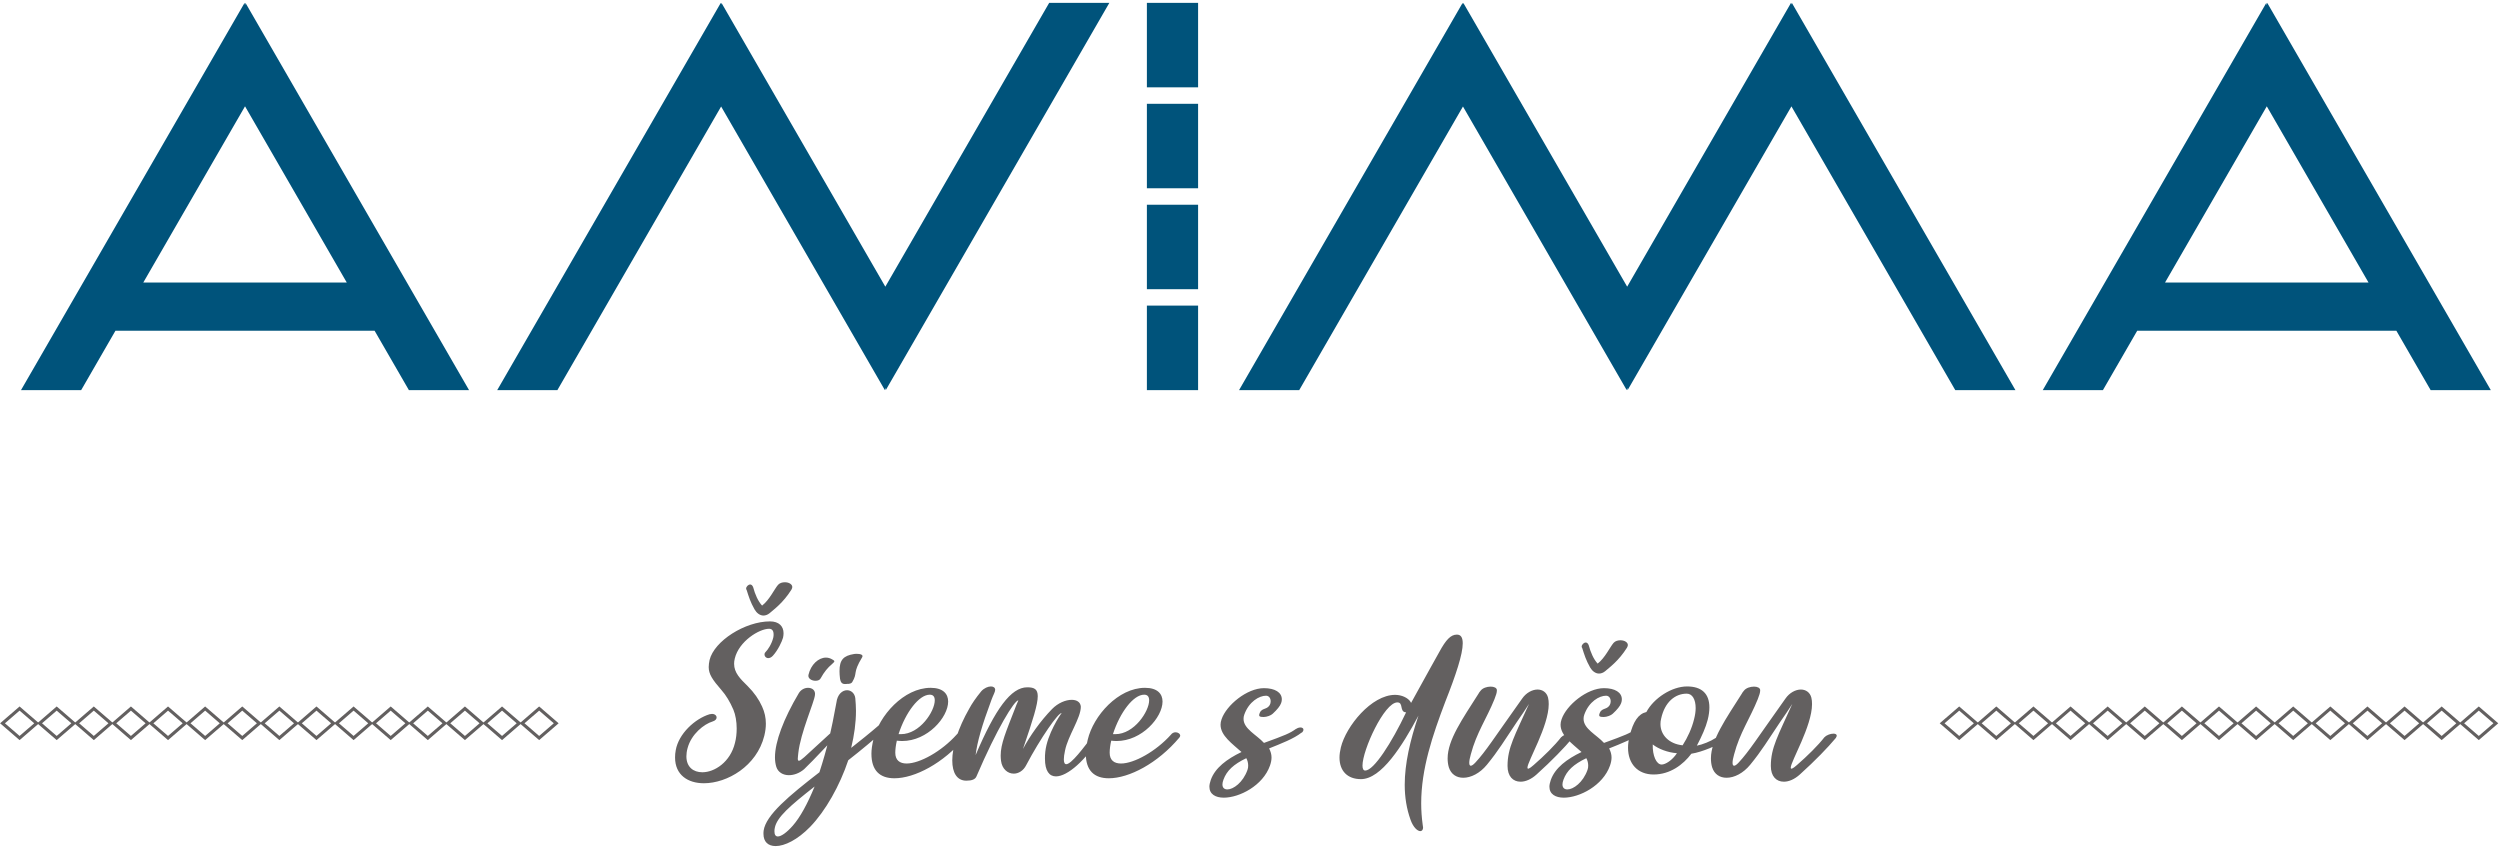
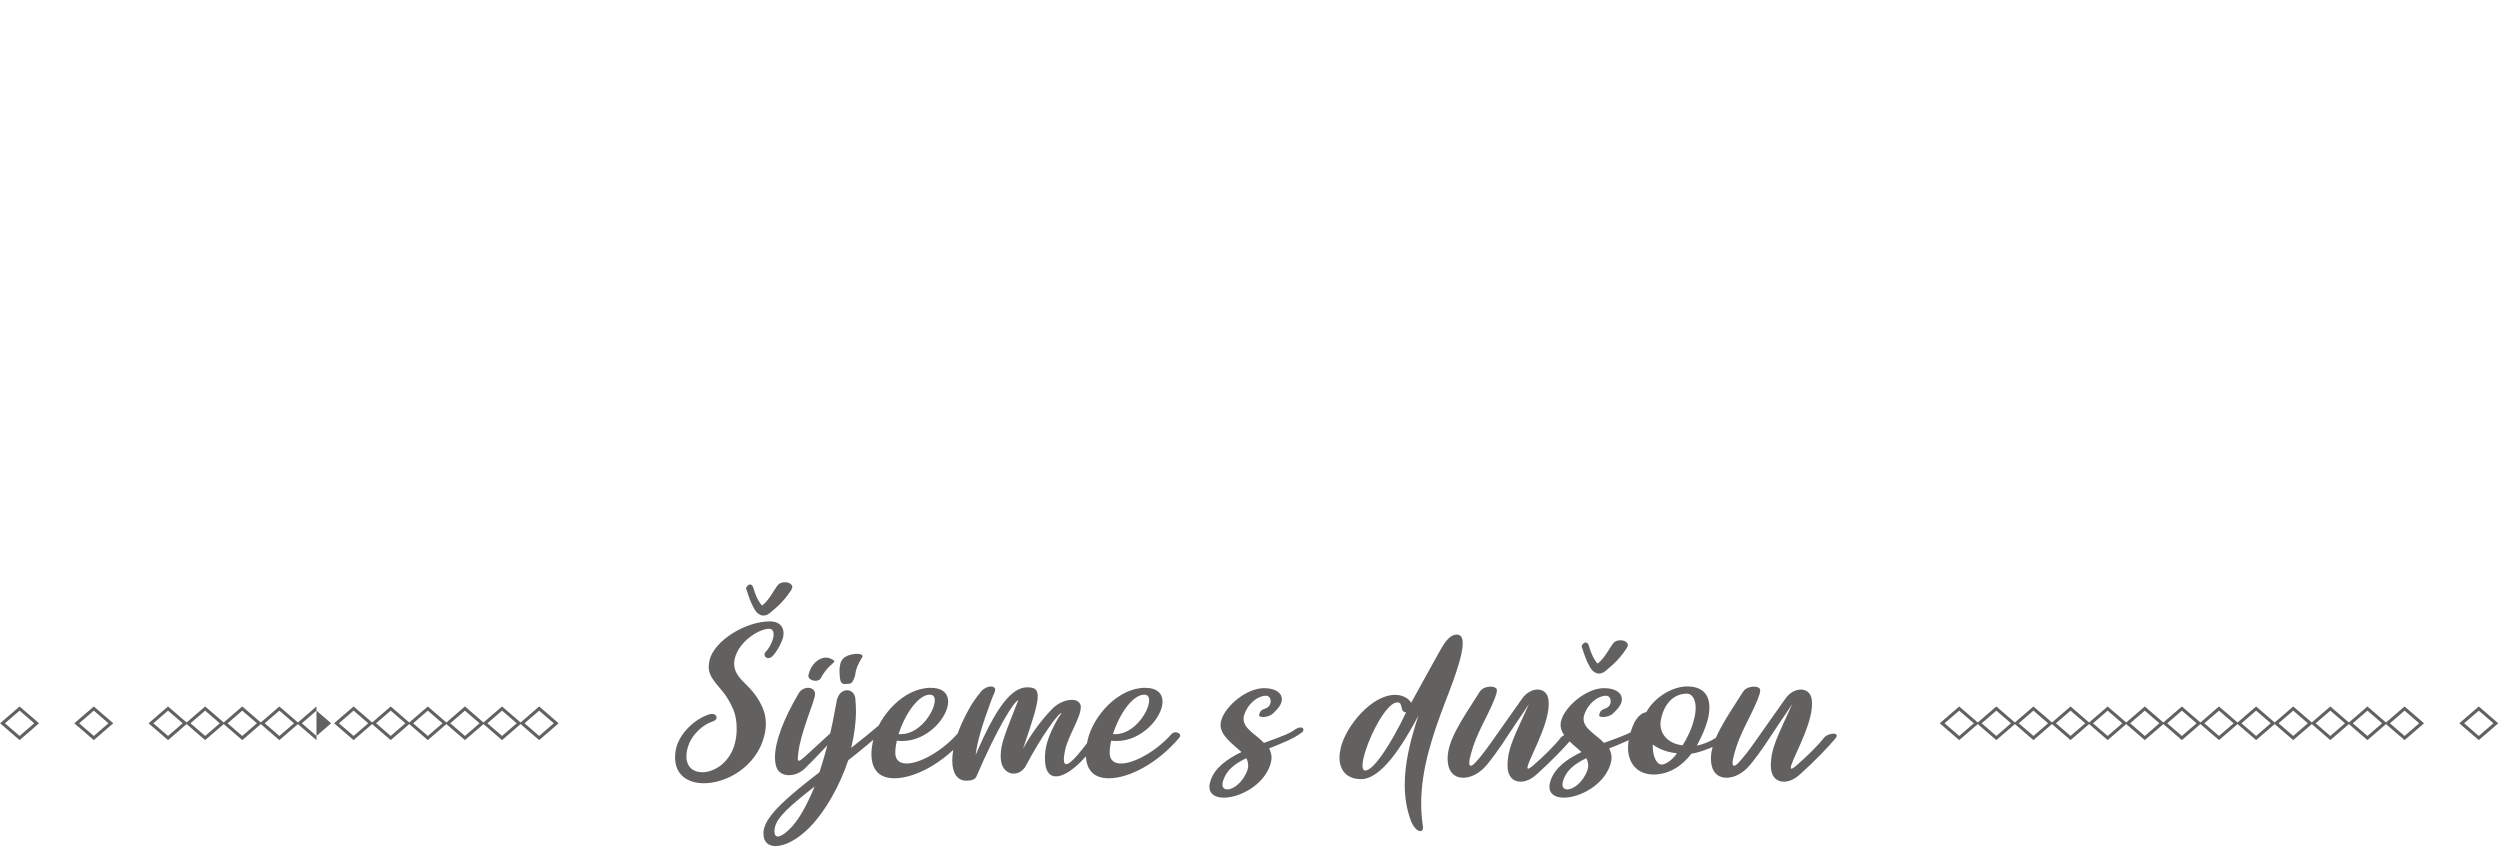
<svg xmlns="http://www.w3.org/2000/svg" width="745" height="253" viewBox="0 0 745 253" fill="none">
  <path d="M227.512 183.435C228.075 183.435 228.74 183.229 229.353 182.719C230.632 181.593 233.343 179.7 235.849 175.711C236.003 175.404 236.105 175.148 236.105 174.944C236.105 174.073 235.031 173.511 233.905 173.511C233.139 173.511 232.371 173.716 231.86 174.279C230.785 175.507 229.303 178.78 227.103 180.468C225.875 179.137 225.005 177.092 224.443 174.995C224.239 174.432 223.88 174.176 223.573 174.176C222.96 174.176 222.345 174.841 222.345 175.404C222.345 175.557 222.397 175.711 222.499 175.813C223.113 177.757 223.624 179.445 224.852 181.593C225.465 182.667 226.437 183.435 227.512 183.435ZM209.763 233.408C216.668 233.408 225.517 228.344 227.768 219.24C228.075 217.961 228.228 216.784 228.228 215.659C228.228 213.869 227.869 212.232 227.103 210.544C226.131 208.396 224.749 206.401 222.805 204.457C220.555 202.257 218.765 200.468 218.765 197.808C218.765 197.348 218.816 196.785 218.969 196.223C220.197 191.107 226.233 187.373 229.2 187.373C230.069 187.373 230.529 187.987 230.529 189.009C230.529 189.317 230.529 189.675 230.427 190.033C229.967 191.925 228.841 193.613 228.075 194.38C227.869 194.585 227.819 194.841 227.819 195.045C227.819 195.608 228.279 196.12 228.944 196.12C229.353 196.12 229.864 195.915 230.325 195.404C231.86 193.716 233.036 191.159 233.343 190.033C233.445 189.572 233.496 189.112 233.496 188.703C233.496 186.657 232.167 185.173 229.456 185.173C222.039 185.173 212.832 191.005 211.451 196.683C211.297 197.449 211.195 198.115 211.195 198.78C211.195 200.877 212.269 202.513 215.031 205.685C216.309 207.117 217.537 209.112 218.56 211.516C219.175 213 219.532 214.995 219.532 217.092C219.532 218.524 219.379 220.059 219.021 221.388C217.64 227.117 212.933 230.135 209.303 230.135C206.643 230.135 204.545 228.6 204.545 225.377C204.545 224.661 204.648 223.844 204.903 222.923C206.028 218.728 209.813 215.761 212.371 214.995C213.189 214.739 213.548 214.279 213.548 213.817C213.548 213.255 213.036 212.744 212.167 212.744C211.961 212.744 211.707 212.795 211.451 212.845C207.103 214.176 202.244 218.627 201.373 223.536C201.22 224.304 201.169 225.02 201.169 225.736C201.169 230.953 205.005 233.408 209.763 233.408ZM243.011 202.872C243.675 202.872 244.289 202.667 244.545 202.156C245.568 200.263 246.744 198.881 247.869 197.961C248.381 197.501 248.637 197.245 248.637 197.092C248.637 196.836 248.329 196.683 247.869 196.427C247.307 196.12 246.744 195.967 246.131 195.967C243.931 195.967 241.629 198.012 240.913 201.132C240.708 202.207 241.885 202.872 243.011 202.872ZM235.081 231.004C236.565 231.004 238.203 230.441 239.635 229.215C242.704 226.299 247.613 220.876 248.995 219.547H248.944C249.148 219.343 249.251 219.137 249.251 218.933C249.251 218.575 248.892 218.217 248.381 218.217C248.023 218.217 247.613 218.371 247.205 218.728L239.685 225.633C238.816 226.401 238.356 226.708 238.049 226.708C237.844 226.708 237.741 226.452 237.741 226.093C237.741 225.685 237.844 225.071 237.895 224.407C238.56 218.319 242.652 209.265 242.857 207.117C243.061 205.736 242.039 204.969 240.811 204.969C239.788 204.969 238.713 205.48 238.049 206.555C233.496 214.227 230.939 221.031 230.939 225.685C230.939 226.759 231.092 227.731 231.348 228.549C231.86 230.135 233.343 231.004 235.081 231.004ZM251.808 203.844C252.013 203.844 252.217 203.844 252.473 203.792C253.139 203.844 253.752 203.639 253.956 203.281C255.696 200.365 253.956 200.775 256.923 195.864C257.384 195.097 256.309 194.841 255.337 194.841C255.031 194.841 254.724 194.841 254.519 194.892C251.348 195.404 250.172 196.631 250.172 200.007C250.172 200.672 250.223 201.44 250.325 202.257C250.479 203.025 250.683 203.844 251.808 203.844ZM231.144 252.129C233.803 252.129 237.64 250.288 241.424 246.401C246.028 241.644 250.273 234.073 252.78 226.555C256.719 223.485 260.401 220.365 263.675 217.552C264.136 217.143 264.289 216.784 264.289 216.427C264.289 215.915 263.88 215.557 263.265 215.557C262.908 215.557 262.499 215.711 262.089 216.017H262.039C259.02 218.627 256.36 220.723 253.649 222.872C254.571 219.087 255.081 215.352 255.081 211.823C255.081 210.544 254.98 209.265 254.877 208.037C254.672 206.555 253.599 205.685 252.421 205.685C251.041 205.685 249.557 206.861 249.251 209.368C247.767 217.603 246.437 223.229 244.187 230.135C235.133 237.143 228.228 242.872 227.563 247.527C227.512 247.884 227.512 248.191 227.512 248.497C227.512 250.851 228.893 252.129 231.144 252.129ZM231.808 249.265C231.144 249.265 230.785 248.753 230.785 247.781C230.785 247.475 230.785 247.117 230.888 246.708C231.501 243.536 235.389 240.16 242.755 234.38C240.607 239.597 238.457 243.536 236.259 246.043C234.417 248.14 232.78 249.265 231.808 249.265ZM266.54 231.925C272.575 231.925 281.117 227.475 287.563 219.803C287.716 219.597 287.817 219.393 287.817 219.24C287.817 218.677 287.153 218.217 286.437 218.217C285.976 218.217 285.413 218.421 285.056 218.933C280.555 223.945 274.059 227.527 270.171 227.527C268.125 227.527 266.795 226.555 266.795 224.304C266.795 223.332 266.948 222.104 267.256 220.723C267.819 220.775 268.329 220.825 268.841 220.825C276.412 220.825 282.549 213.767 282.549 209.061C282.549 206.759 281.015 204.969 277.332 204.969C269.352 204.969 261.936 213.255 260.248 220.468C259.889 222.001 259.685 223.383 259.685 224.611C259.685 229.624 262.192 231.925 266.54 231.925ZM267.767 218.78C269.864 212.283 273.853 207.015 277.076 207.015C278.1 207.015 278.56 207.628 278.56 208.703C278.56 211.976 274.109 218.78 268.483 218.78H267.767ZM326.896 218.064C326.64 218.064 326.385 218.165 326.231 218.371C322.804 223.076 319.224 227.731 317.74 227.731C317.28 227.731 317.024 227.271 317.024 226.299C317.024 225.685 317.127 224.764 317.383 223.639C318.252 219.291 322.088 213.971 322.088 210.596C321.985 209.215 320.86 208.549 319.377 208.549C317.587 208.549 315.285 209.471 313.495 211.312C310.068 214.841 306.948 219.24 304.851 223.179C304.901 223.025 304.953 222.82 305.055 222.564C307.817 214.483 309.249 209.931 309.249 207.475C309.249 205.379 308.227 204.816 306.129 204.816C301.269 204.816 296.615 211.209 290.733 225.02C291.193 221.184 292.575 216.273 295.439 208.6C295.951 207.168 296.564 206.196 296.564 205.583C296.564 204.917 296.052 204.56 295.285 204.56C294.416 204.56 293.239 205.071 292.421 205.992C290.784 207.987 289.608 209.725 288.84 211.159C285.413 217.143 283.776 222.667 283.776 226.605C283.776 230.34 285.208 232.641 287.971 232.641C289.659 232.641 290.631 232.232 290.988 231.363C297.076 217.143 302.293 208.703 303.469 208.703C303.419 208.703 302.344 211.413 302.344 211.465C299.787 218.064 298.201 221.644 298.201 225.173C298.201 225.685 298.252 226.196 298.303 226.708C298.611 229.163 300.297 230.544 302.088 230.544C303.469 230.544 304.953 229.725 305.823 227.987C309.965 220.109 315.541 212.079 316.359 212.539C315.951 212.948 312.063 218.78 311.5 223.997C311.397 224.764 311.397 225.48 311.397 226.093C311.397 229.725 312.676 231.363 314.671 231.363C318.099 231.363 323.572 226.605 328.073 219.24C328.431 218.677 327.612 218.064 326.896 218.064ZM330.425 231.925C336.461 231.925 345.003 227.475 351.448 219.803C351.601 219.597 351.704 219.393 351.704 219.24C351.704 218.677 351.039 218.217 350.323 218.217C349.863 218.217 349.3 218.421 348.941 218.933C344.44 223.945 337.944 227.527 334.057 227.527C332.011 227.527 330.681 226.555 330.681 224.304C330.681 223.332 330.835 222.104 331.141 220.723C331.704 220.775 332.216 220.825 332.727 220.825C340.297 220.825 346.436 213.767 346.436 209.061C346.436 206.759 344.901 204.969 341.217 204.969C333.239 204.969 325.821 213.255 324.133 220.468C323.776 222.001 323.571 223.383 323.571 224.611C323.571 229.624 326.077 231.925 330.425 231.925ZM331.653 218.78C333.751 212.283 337.74 207.015 340.963 207.015C341.985 207.015 342.445 207.628 342.445 208.703C342.445 211.976 337.996 218.78 332.369 218.78H331.653ZM364.695 237.705C369.349 237.705 376.357 234.124 378.455 228.14C378.761 227.271 378.915 226.452 378.915 225.736C378.915 224.815 378.659 223.945 378.199 223.025C381.779 221.593 385.615 220.109 387.865 218.319H387.968C388.327 217.961 388.428 217.655 388.428 217.449C388.428 217.04 388.071 216.784 387.559 216.784C387.201 216.784 386.74 216.887 386.28 217.193H386.229C384.388 218.524 383.007 219.087 376.664 221.388C374.413 218.933 370.577 217.193 370.577 214.227C370.577 213.817 370.628 213.408 370.781 213C372.163 209.061 375.283 207.321 377.277 207.321C378.147 207.321 378.659 208.089 378.659 208.959C378.659 209.215 378.608 209.419 378.556 209.675C377.892 211.619 376.101 210.8 375.436 212.385C375.283 212.692 375.232 212.948 375.232 213.101C375.232 213.563 375.641 213.664 376.613 213.664C377.483 213.664 378.761 213.204 379.272 212.692C380.603 211.465 381.472 210.391 381.779 209.521C381.932 209.112 381.984 208.753 381.984 208.396C381.984 206.349 379.937 205.071 376.664 205.071C371.6 205.071 365.461 210.135 364.029 214.329C363.825 214.892 363.723 215.455 363.723 215.967C363.723 219.24 367.252 221.644 369.963 224.099C365.616 226.196 362.087 228.805 360.807 232.436C360.552 233.204 360.399 233.869 360.399 234.432C360.399 236.683 362.24 237.705 364.695 237.705ZM365.769 235.249C364.899 235.249 364.285 234.789 364.285 233.767C364.285 233.357 364.388 232.897 364.592 232.335C365.564 229.675 367.559 227.781 371.396 225.94C371.753 226.555 371.959 227.373 371.959 228.14C371.959 228.6 371.907 229.009 371.753 229.419C370.424 233.204 367.508 235.249 365.769 235.249ZM423.261 247.68C423.721 247.68 424.079 247.271 424.079 246.605C424.079 246.401 424.028 246.145 423.977 245.889C423.671 243.689 423.516 241.541 423.516 239.393C423.516 229.112 426.892 219.137 430.677 209.163C433.9 201.031 435.895 194.943 435.895 191.721C435.895 190.033 435.384 189.112 434.156 189.112C432.315 189.112 430.883 190.647 428.888 194.329C427.047 197.655 426.484 198.575 420.499 209.471L420.345 209.163C419.579 207.936 417.685 207.067 415.741 207.067C408.683 207.067 401.113 216.427 399.579 222.719C399.323 223.792 399.169 224.815 399.169 225.736C399.169 229.725 401.521 232.181 405.563 232.181C411.649 232.181 417.891 222.257 422.699 213.255C420.192 220.723 418.607 227.577 418.607 233.869C418.607 237.552 419.169 241.029 420.345 244.304C421.164 246.605 422.443 247.68 423.261 247.68ZM406.841 229.624C406.279 229.624 406.023 229.061 406.023 228.14C406.023 223.485 412.519 209.316 416.407 209.316C418.351 209.316 416.919 212.181 419.016 212.283C414.719 221.337 409.399 229.624 406.841 229.624ZM467.915 218.627C467.045 218.627 465.868 219.035 465.305 219.649H465.255C463.311 222.156 460.14 225.276 457.02 227.987C455.689 229.163 455.179 229.316 455.179 228.753C455.179 226.912 461.521 216.376 461.521 209.828C461.521 209.112 461.469 208.499 461.316 207.884C460.907 206.299 459.628 205.48 458.196 205.48C456.661 205.48 454.82 206.401 453.592 208.191C444.999 220.263 442.8 223.844 439.68 227.219C439.065 227.884 438.605 228.191 438.299 228.191C437.992 228.191 437.839 227.884 437.839 227.321C437.839 226.708 437.992 225.889 438.299 224.815C439.987 218.371 443.056 214.073 445.357 208.345C445.817 207.117 446.073 206.452 446.073 205.685C446.073 204.969 445.204 204.611 444.232 204.611C443.107 204.611 441.828 205.02 441.215 205.839C440.753 206.401 440.805 206.349 440.6 206.708C435.792 214.279 431.393 220.519 431.393 225.992C431.393 226.912 431.496 227.781 431.751 228.652C432.416 230.748 434.053 231.772 436.048 231.772C438.349 231.772 441.009 230.441 443.107 227.884C446.585 223.639 448.273 220.723 451.956 215.251C453.388 213.204 454.513 211.516 455.433 210.084L455.639 209.777C451.393 219.24 449.245 222.82 449.245 228.243C449.245 231.363 450.881 232.948 453.132 232.948C454.616 232.948 456.304 232.232 457.889 230.8C462.544 226.605 466.227 222.769 468.58 219.956C468.784 219.649 468.887 219.393 468.887 219.24C468.887 218.831 468.477 218.627 467.915 218.627ZM476.508 200.723C477.071 200.723 477.735 200.519 478.349 200.007C479.628 198.881 482.339 196.989 484.845 193C484.999 192.693 485.101 192.437 485.101 192.232C485.101 191.363 484.027 190.8 482.901 190.8C482.135 190.8 481.367 191.005 480.856 191.568C479.781 192.795 478.297 196.068 476.099 197.756C474.871 196.427 474.001 194.38 473.439 192.284C473.233 191.721 472.876 191.465 472.569 191.465C471.955 191.465 471.341 192.131 471.341 192.693C471.341 192.847 471.392 193 471.495 193.101C472.108 195.045 472.62 196.733 473.848 198.881C474.461 199.956 475.433 200.723 476.508 200.723ZM466.021 237.705C470.676 237.705 477.684 234.124 479.781 228.14C480.088 227.271 480.241 226.452 480.241 225.736C480.241 224.815 479.985 223.945 479.525 223.025C483.105 221.593 486.943 220.109 489.193 218.319H489.295C489.653 217.961 489.756 217.655 489.756 217.449C489.756 217.04 489.397 216.784 488.885 216.784C488.528 216.784 488.068 216.887 487.607 217.193H487.556C485.715 218.524 484.333 219.087 477.991 221.388C475.74 218.933 471.904 217.193 471.904 214.227C471.904 213.817 471.955 213.408 472.108 213C473.489 209.061 476.609 207.321 478.605 207.321C479.475 207.321 479.985 208.089 479.985 208.959C479.985 209.215 479.935 209.419 479.884 209.675C479.219 211.619 477.428 210.8 476.763 212.385C476.609 212.692 476.559 212.948 476.559 213.101C476.559 213.563 476.968 213.664 477.94 213.664C478.809 213.664 480.088 213.204 480.6 212.692C481.929 211.465 482.799 210.391 483.105 209.521C483.26 209.112 483.311 208.753 483.311 208.396C483.311 206.349 481.264 205.071 477.991 205.071C472.927 205.071 466.789 210.135 465.357 214.329C465.152 214.892 465.049 215.455 465.049 215.967C465.049 219.24 468.579 221.644 471.291 224.099C466.943 226.196 463.413 228.805 462.135 232.436C461.879 233.204 461.725 233.869 461.725 234.432C461.725 236.683 463.567 237.705 466.021 237.705ZM467.096 235.249C466.227 235.249 465.612 234.789 465.612 233.767C465.612 233.357 465.715 232.897 465.92 232.335C466.891 229.675 468.887 227.781 472.723 225.94C473.08 226.555 473.285 227.373 473.285 228.14C473.285 228.6 473.233 229.009 473.08 229.419C471.751 233.204 468.835 235.249 467.096 235.249ZM492.773 230.8C497.683 230.8 501.571 227.884 504.025 224.611C507.351 224.099 511.903 222.001 513.028 221.235C513.899 220.672 514.615 220.059 514.665 219.751C514.819 219.343 514.205 219.188 513.437 219.188C512.773 219.188 511.903 219.496 511.289 219.905C509.755 220.928 507.3 221.9 505.663 222.207C507.197 219.291 508.323 216.733 508.885 214.533C509.243 213.153 509.397 211.925 509.397 210.8C509.397 206.708 507.095 204.56 502.747 204.56C498.195 204.56 492.824 208.037 490.624 212.181C488.22 212.744 486.685 214.995 485.612 219.393C485.305 220.621 485.152 221.747 485.152 222.82C485.152 227.577 488.016 230.8 492.773 230.8ZM501.417 222.104C497.428 221.695 494.819 219.087 494.819 215.761C494.819 215.251 494.871 214.688 495.024 214.125C496.097 209.215 499.167 206.708 502.645 206.708C504.333 206.708 505.305 208.447 505.305 211.004C505.305 211.976 505.151 213.101 504.844 214.279C504.18 217.04 502.9 219.803 501.417 222.104ZM495.177 227.833C493.591 227.833 492.415 225.173 492.517 221.848C494.205 223.179 496.967 224.252 499.729 224.457C498.348 226.555 496.303 227.833 495.177 227.833ZM546.379 218.627C545.509 218.627 544.332 219.035 543.769 219.649H543.719C541.775 222.156 538.604 225.276 535.484 227.987C534.153 229.163 533.643 229.316 533.643 228.753C533.643 226.912 539.985 216.376 539.985 209.828C539.985 209.112 539.933 208.499 539.78 207.884C539.371 206.299 538.092 205.48 536.66 205.48C535.125 205.48 533.284 206.401 532.056 208.191C523.463 220.263 521.264 223.844 518.144 227.219C517.529 227.884 517.069 228.191 516.763 228.191C516.456 228.191 516.303 227.884 516.303 227.321C516.303 226.708 516.456 225.889 516.763 224.815C518.451 218.371 521.52 214.073 523.821 208.345C524.281 207.117 524.537 206.452 524.537 205.685C524.537 204.969 523.668 204.611 522.696 204.611C521.571 204.611 520.292 205.02 519.677 205.839C519.217 206.401 519.269 206.349 519.064 206.708C514.256 214.279 509.857 220.519 509.857 225.992C509.857 226.912 509.96 227.781 510.215 228.652C510.88 230.748 512.517 231.772 514.512 231.772C516.813 231.772 519.473 230.441 521.571 227.884C525.049 223.639 526.737 220.723 530.42 215.251C531.852 213.204 532.977 211.516 533.897 210.084L534.103 209.777C529.857 219.24 527.708 222.82 527.708 228.243C527.708 231.363 529.345 232.948 531.596 232.948C533.08 232.948 534.768 232.232 536.353 230.8C541.008 226.605 544.691 222.769 547.044 219.956C547.248 219.649 547.351 219.393 547.351 219.24C547.351 218.831 546.941 218.627 546.379 218.627Z" fill="#636060" />
  <path d="M583.844 220.555L578.039 215.54L583.844 210.525L589.648 215.54L583.844 220.555ZM579.476 215.54L583.844 219.312L588.211 215.54L583.844 211.767L579.476 215.54Z" fill="#636060" />
  <path d="M594.901 220.555L589.097 215.54L594.901 210.525L600.707 215.54L594.901 220.555ZM590.535 215.54L594.901 219.312L599.269 215.54L594.901 211.767L590.535 215.54Z" fill="#636060" />
  <path d="M605.961 220.555L600.157 215.54L605.961 210.525L611.765 215.54L605.961 220.555ZM601.595 215.54L605.961 219.312L610.328 215.54L605.961 211.767L601.595 215.54Z" fill="#636060" />
  <path d="M617.021 220.555L611.217 215.54L617.021 210.525L622.825 215.54L617.021 220.555ZM612.655 215.54L617.021 219.312L621.388 215.54L617.021 211.767L612.655 215.54Z" fill="#636060" />
  <path d="M628.081 220.555L622.277 215.54L628.081 210.525L633.885 215.54L628.081 220.555ZM623.713 215.54L628.081 219.312L632.448 215.54L628.081 211.767L623.713 215.54Z" fill="#636060" />
  <path d="M639.141 220.555L633.336 215.54L639.141 210.525L644.945 215.54L639.141 220.555ZM634.773 215.54L639.141 219.312L643.508 215.54L639.141 211.767L634.773 215.54Z" fill="#636060" />
  <path d="M650.199 220.555L644.395 215.54L650.199 210.525L656.003 215.54L650.199 220.555ZM645.832 215.54L650.199 219.312L654.565 215.54L650.199 211.767L645.832 215.54Z" fill="#636060" />
  <path d="M661.259 220.555L655.455 215.54L661.259 210.525L667.063 215.54L661.259 220.555ZM656.892 215.54L661.259 219.312L665.625 215.54L661.259 211.767L656.892 215.54Z" fill="#636060" />
  <path d="M672.319 220.555L666.513 215.54L672.319 210.525L678.123 215.54L672.319 220.555ZM667.952 215.54L672.319 219.312L676.685 215.54L672.319 211.767L667.952 215.54Z" fill="#636060" />
  <path d="M683.377 220.555L677.573 215.54L683.377 210.525L689.183 215.54L683.377 220.555ZM679.011 215.54L683.377 219.312L687.745 215.54L683.377 211.767L679.011 215.54Z" fill="#636060" />
  <path d="M694.437 220.555L688.633 215.54L694.437 210.525L700.241 215.54L694.437 220.555ZM690.071 215.54L694.437 219.312L698.804 215.54L694.437 211.767L690.071 215.54Z" fill="#636060" />
  <path d="M705.496 220.555L699.692 215.54L705.496 210.525L711.3 215.54L705.496 220.555ZM701.129 215.54L705.496 219.312L709.863 215.54L705.496 211.767L701.129 215.54Z" fill="#636060" />
  <path d="M716.556 220.555L710.751 215.54L716.556 210.525L722.36 215.54L716.556 220.555ZM712.188 215.54L716.556 219.312L720.923 215.54L716.556 211.767L712.188 215.54Z" fill="#636060" />
-   <path d="M727.615 220.555L721.811 215.54L727.615 210.525L733.42 215.54L727.615 220.555ZM723.248 215.54L727.615 219.312L731.983 215.54L727.615 211.767L723.248 215.54Z" fill="#636060" />
  <path d="M738.675 220.555L732.871 215.54L738.675 210.525L744.479 215.54L738.675 220.555ZM734.308 215.54L738.675 219.312L743.041 215.54L738.675 211.767L734.308 215.54Z" fill="#636060" />
  <path d="M5.833 220.555L0.029 215.54L5.833 210.525L11.637 215.54L5.833 220.555ZM1.467 215.54L5.833 219.312L10.2 215.54L5.833 211.767L1.467 215.54Z" fill="#636060" />
-   <path d="M16.892 220.555L11.088 215.54L16.892 210.525L22.697 215.54L16.892 220.555ZM12.525 215.54L16.892 219.312L21.26 215.54L16.892 211.767L12.525 215.54Z" fill="#636060" />
  <path d="M27.952 220.555L22.148 215.54L27.952 210.525L33.756 215.54L27.952 220.555ZM23.585 215.54L27.952 219.312L32.319 215.54L27.952 211.767L23.585 215.54Z" fill="#636060" />
-   <path d="M39.012 220.555L33.208 215.54L39.012 210.525L44.815 215.54L39.012 220.555ZM34.645 215.54L39.012 219.312L43.379 215.54L39.012 211.767L34.645 215.54Z" fill="#636060" />
  <path d="M50.071 220.555L44.267 215.54L50.071 210.525L55.875 215.54L50.071 220.555ZM45.704 215.54L50.071 219.312L54.437 215.54L50.071 211.767L45.704 215.54Z" fill="#636060" />
  <path d="M61.131 220.555L55.327 215.54L61.131 210.525L66.935 215.54L61.131 220.555ZM56.764 215.54L61.131 219.312L65.497 215.54L61.131 211.767L56.764 215.54Z" fill="#636060" />
  <path d="M72.189 220.555L66.385 215.54L72.189 210.525L77.993 215.54L72.189 220.555ZM67.823 215.54L72.189 219.312L76.556 215.54L72.189 211.767L67.823 215.54Z" fill="#636060" />
  <path d="M83.249 220.555L77.445 215.54L83.249 210.525L89.053 215.54L83.249 220.555ZM78.883 215.54L83.249 219.312L87.616 215.54L83.249 211.767L78.883 215.54Z" fill="#636060" />
-   <path d="M94.308 220.555L88.504 215.54L94.308 210.525L100.112 215.54L94.308 220.555ZM89.941 215.54L94.308 219.312L98.675 215.54L94.308 211.767L89.941 215.54Z" fill="#636060" />
+   <path d="M94.308 220.555L88.504 215.54L94.308 210.525L94.308 220.555ZM89.941 215.54L94.308 219.312L98.675 215.54L94.308 211.767L89.941 215.54Z" fill="#636060" />
  <path d="M105.368 220.555L99.564 215.54L105.368 210.525L111.172 215.54L105.368 220.555ZM101.001 215.54L105.368 219.312L109.735 215.54L105.368 211.767L101.001 215.54Z" fill="#636060" />
  <path d="M116.428 220.555L110.623 215.54L116.428 210.525L122.231 215.54L116.428 220.555ZM112.06 215.54L116.428 219.312L120.793 215.54L116.428 211.767L112.06 215.54Z" fill="#636060" />
  <path d="M127.487 220.555L121.683 215.54L127.487 210.525L133.291 215.54L127.487 220.555ZM123.12 215.54L127.487 219.312L131.853 215.54L127.487 211.767L123.12 215.54Z" fill="#636060" />
  <path d="M138.547 220.555L132.741 215.54L138.547 210.525L144.351 215.54L138.547 220.555ZM134.179 215.54L138.547 219.312L142.913 215.54L138.547 211.767L134.179 215.54Z" fill="#636060" />
  <path d="M149.605 220.555L143.801 215.54L149.605 210.525L155.409 215.54L149.605 220.555ZM145.239 215.54L149.605 219.312L153.972 215.54L149.605 211.767L145.239 215.54Z" fill="#636060" />
  <path d="M160.665 220.555L154.86 215.54L160.665 210.525L166.469 215.54L160.665 220.555ZM156.297 215.54L160.665 219.312L165.032 215.54L160.665 211.767L156.297 215.54Z" fill="#636060" />
-   <path d="M742.261 116.255L675.636 0.856L675.505 1.532L675.368 0.856L608.743 116.255H626.672L636.889 98.556H714.113L724.332 116.255H742.261ZM705.821 84.195H645.181L665.057 49.769L675.503 31.679L680.468 40.28L705.821 84.195ZM582.668 116.255H600.597L533.972 0.856L533.871 1.372L533.725 0.856L495.34 67.34L484.895 85.432L479.929 76.829L436.065 0.856L435.967 1.365L435.864 0.856L369.239 116.255H387.168L425.553 49.769L435.964 31.736L443.523 44.827L484.761 116.255L484.892 115.577L485.029 116.255L530.733 37.092L533.848 31.697L555.584 69.344L582.668 116.255ZM341.772 116.255H357.032V91.076H341.772V116.255ZM341.772 86.181H357.032V61.003H341.772V86.181ZM341.772 56.107H357.032V30.929H341.772V56.107ZM341.772 26.033H357.032V0.856H341.772V26.033ZM263.96 116.255L330.585 0.856H312.656L274.271 67.34L263.827 85.432L258.86 76.829L214.996 0.856L214.899 1.365L214.795 0.856L148.169 116.255H166.1L204.484 49.769L214.896 31.737L222.453 44.827L263.692 116.255L263.823 115.577L263.96 116.255ZM121.848 116.255H139.777L73.152 0.856L73.021 1.532L72.884 0.856L6.259 116.255H24.188L34.405 98.556H111.629L121.848 116.255ZM77.984 40.28L103.337 84.195H42.697L62.573 49.769L73.017 31.679L77.984 40.28Z" fill="#00537B" />
</svg>